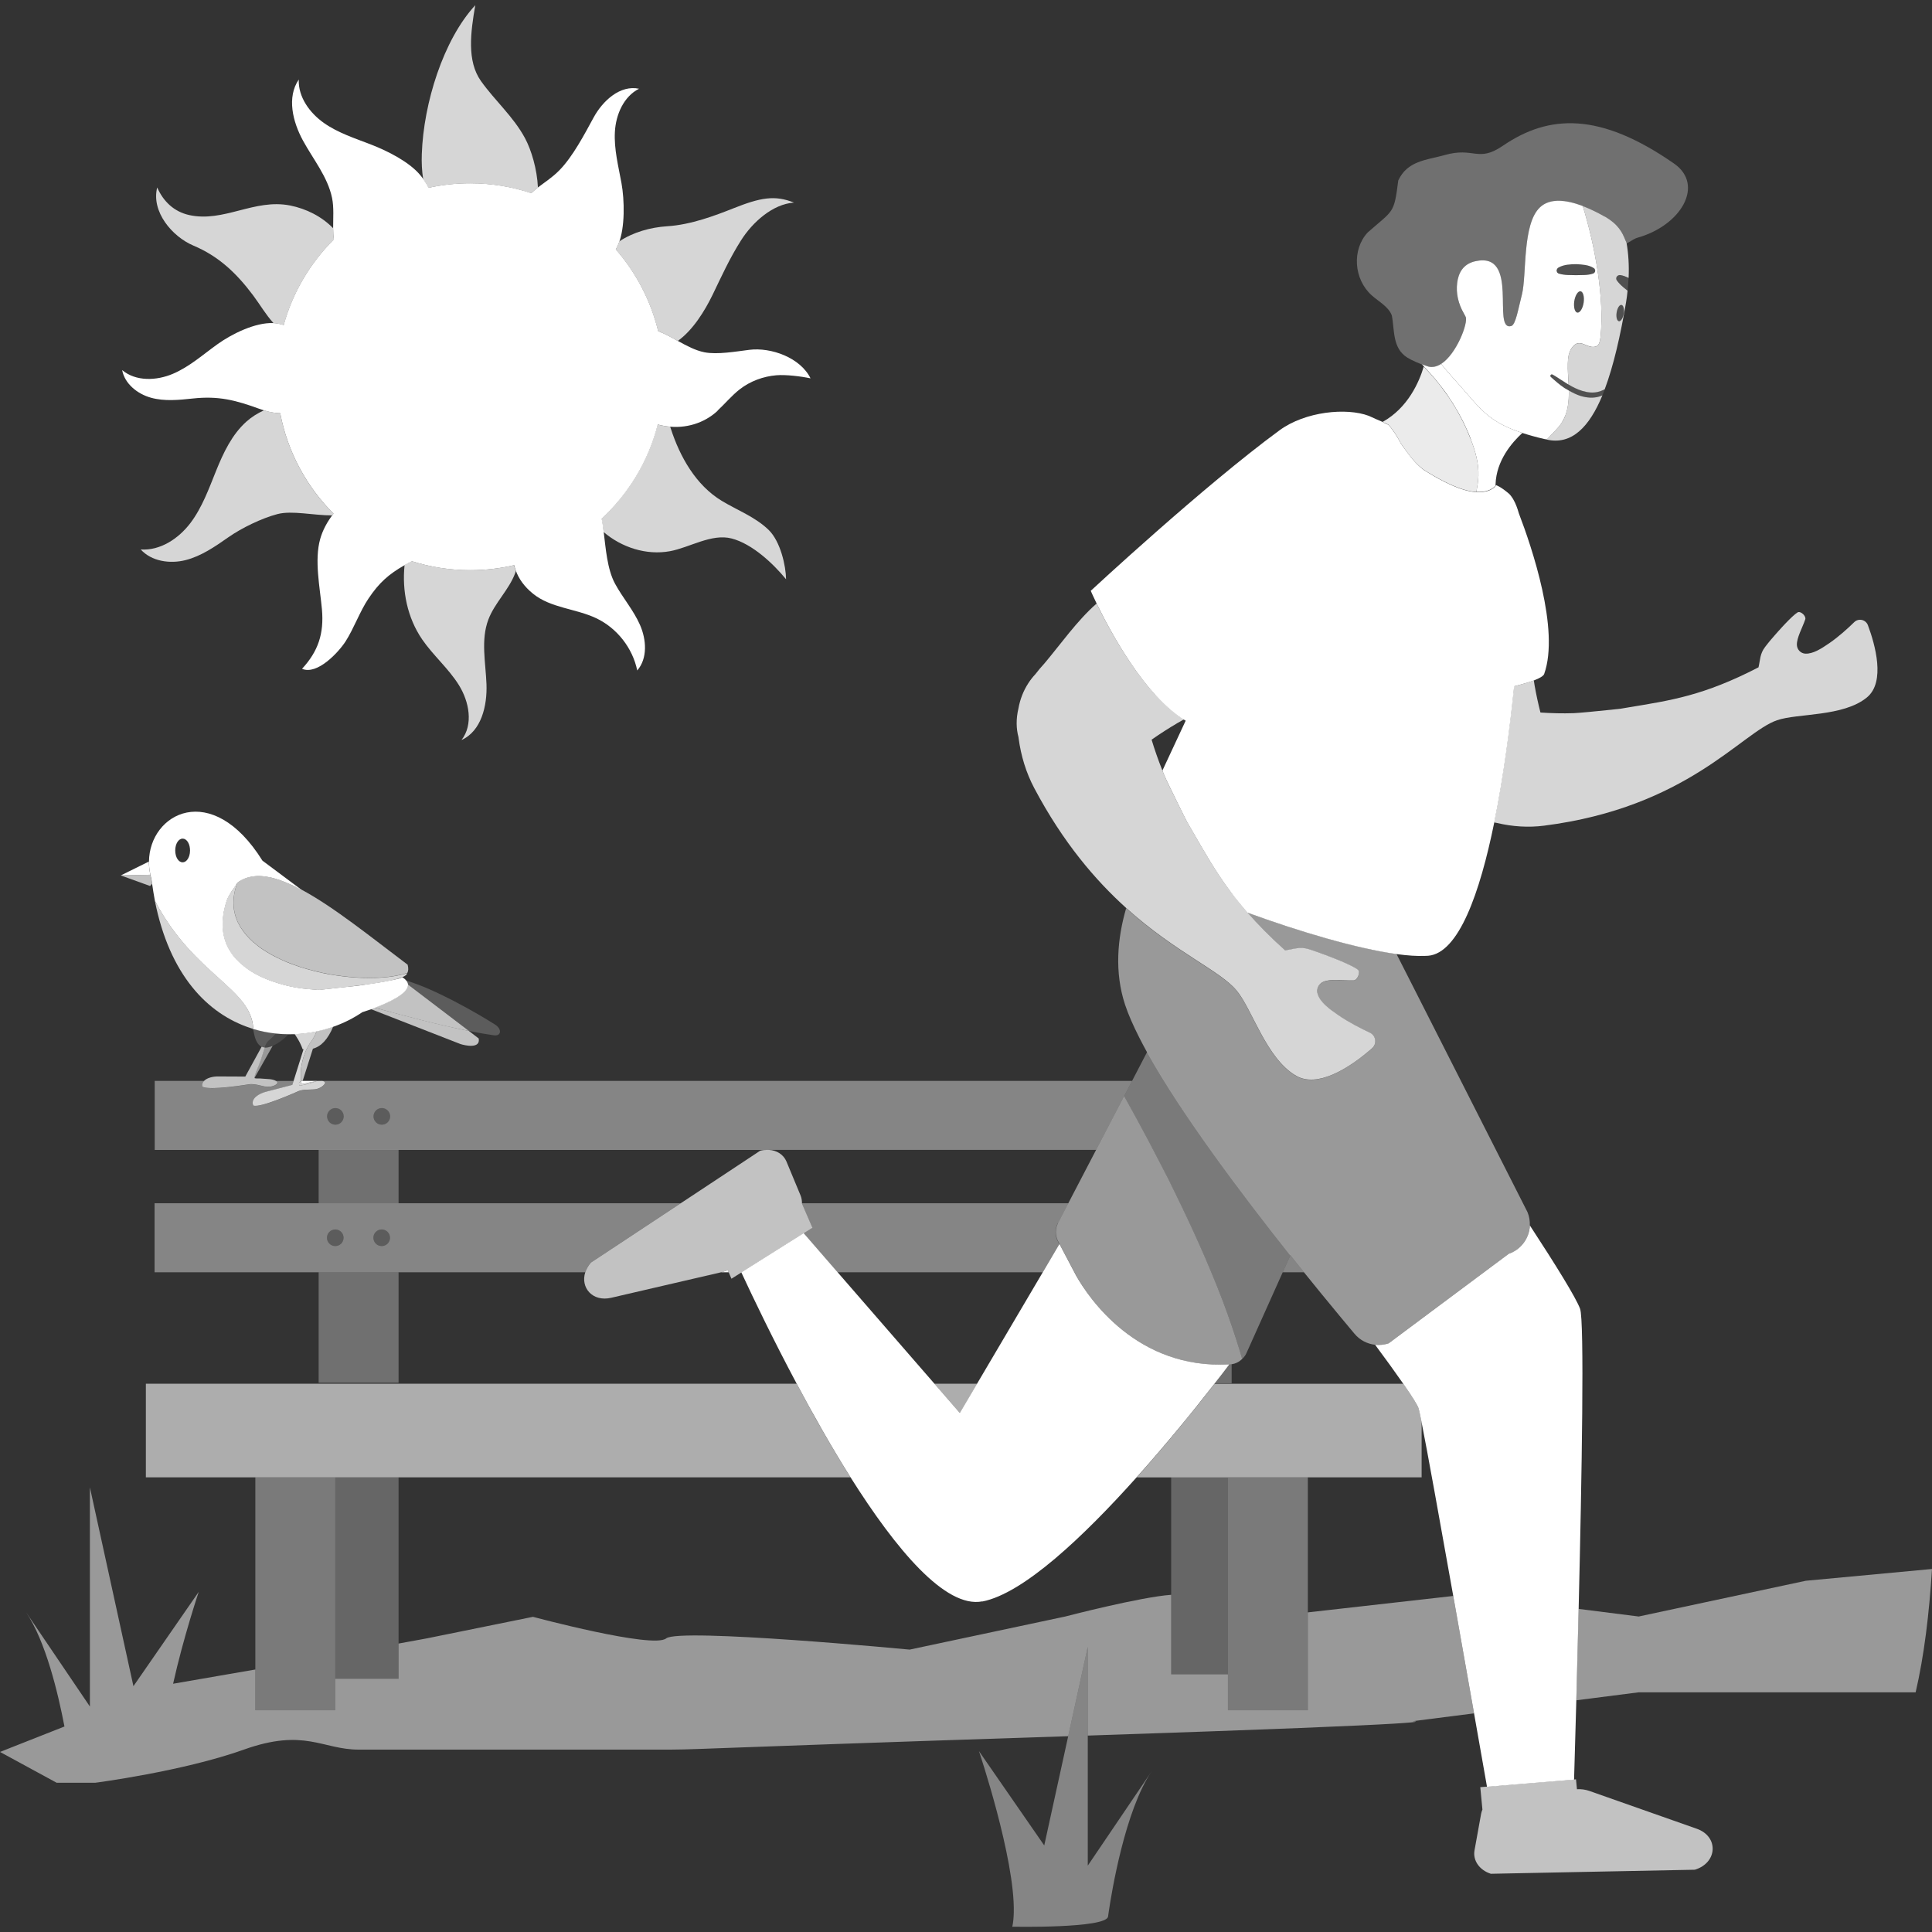
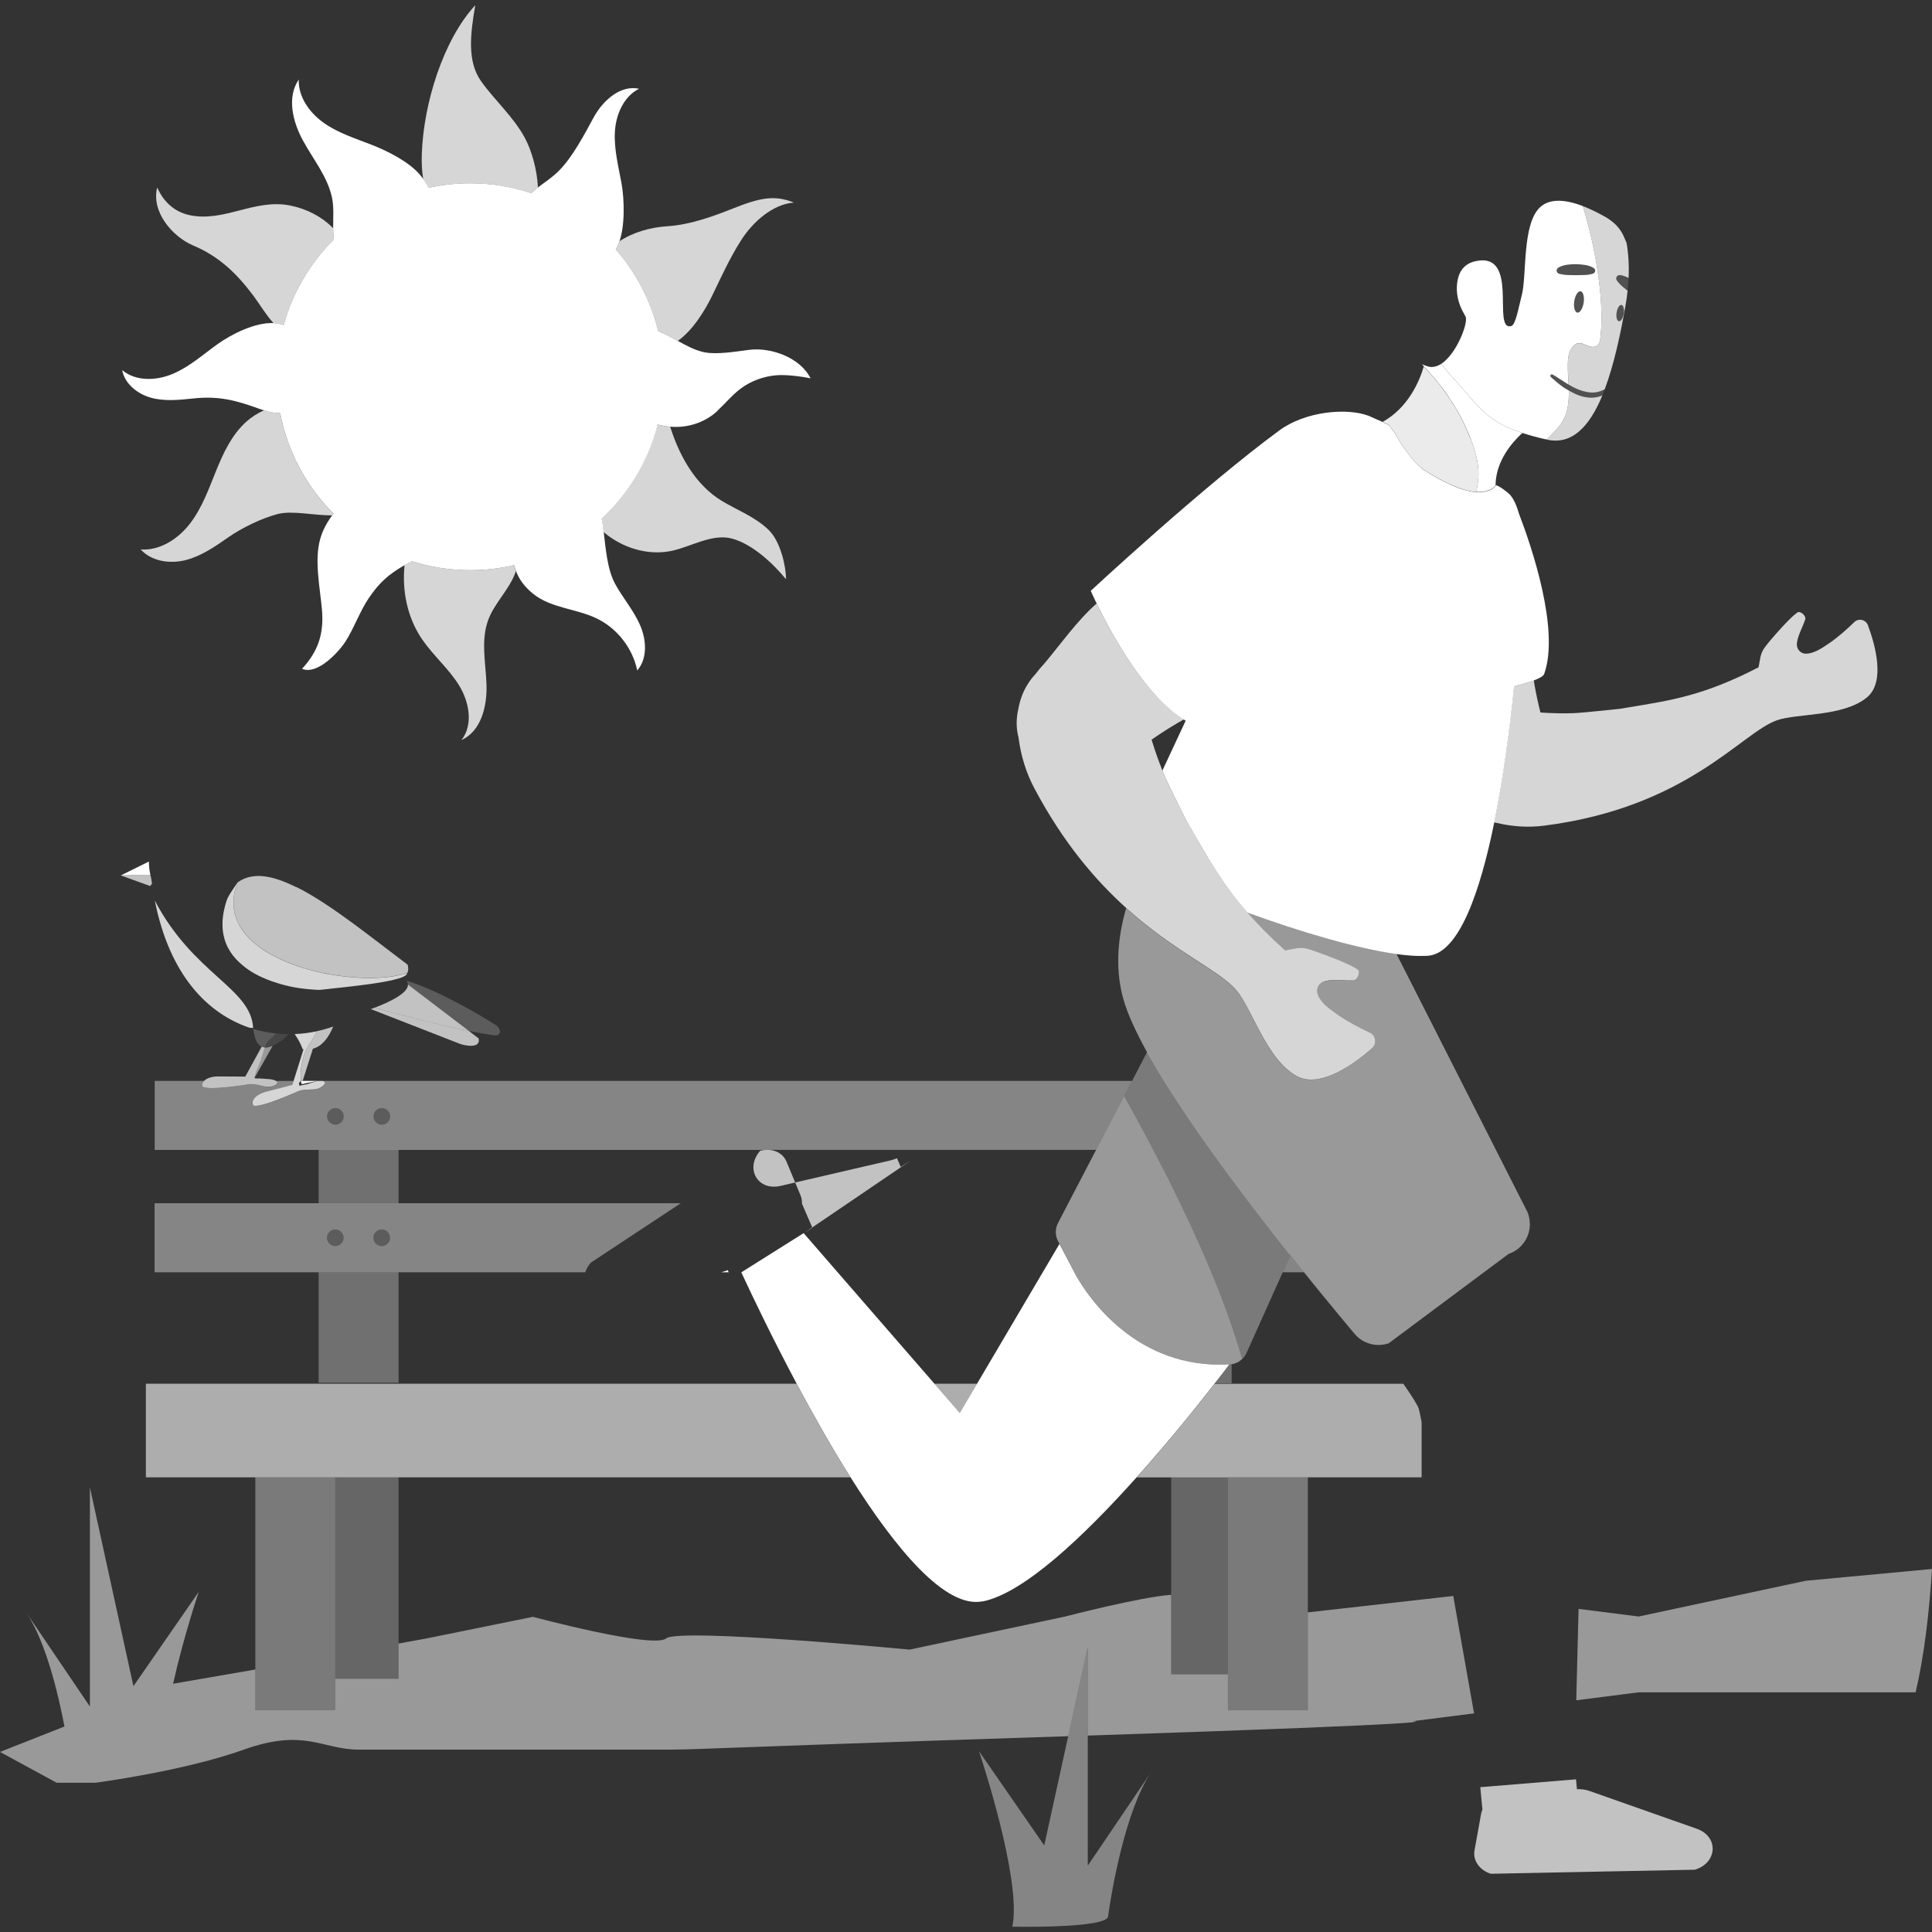
<svg xmlns="http://www.w3.org/2000/svg" viewBox="0 0 300 300">
  <rect x="0" y="0" width="300" height="300" fill="#333333" stroke="none" />
  <g fill="#fff">
    <path d="m 254.46 251.01 l -9.34 -1.18 c -.12 5.02 -.24 9.87 -.36 14.19 l 9.7 -1.24 h 43 c 1.32 -5.69 2.1 -12.16 2.54 -19.15 l -19.6 1.83 z" opacity=".5" />
    <path d="m 52.06 229.4 v 31.26 h 9.83 v -5.45 -25.81 z" opacity=".25" />
    <path d="m 190.67 229.4 h -8.81 v 18.24 12.34 h 8.81 z" opacity=".25" />
    <path d="m 191.24 211.84 c -.07 .01 -.13 .03 -.19 .03 -.05 0 -.09 0 -.14 0 -.68 .89 -1.44 1.87 -2.25 2.92 h 2.59 v -2.95 z" opacity=".3" />
    <path d="m 149.05 219.42 l 2.69 -4.56 h -6.65 z" opacity=".6" />
    <path d="m 52.06 229.4 h 80 c -2.95 -4.68 -5.8 -9.73 -8.36 -14.54 h -101.05 v 14.54 z" opacity=".6" />
    <path d="m 190.67 229.4 h 30.08 v -8.57 c -.22 -1.12 -.37 -1.84 -.45 -2.09 -.16 -.53 -1.06 -1.95 -2.39 -3.87 h -29.3 c -3.26 4.17 -7.52 9.42 -12.1 14.54 h 14.17 z" opacity=".6" />
    <path d="m 168.91 289.72 v -34.03 l -3.04 13.9 -3.72 16.97 -10.14 -14.65 s 5.61 16.66 5.41 25.07 c -.02 .82 -.09 1.56 -.23 2.2 0 0 14.59 .29 14.87 -1.58 0 0 .03 -.25 .1 -.71 .46 -3.11 2.53 -15.73 6.66 -21.83 l -9.92 14.65 z" opacity=".4" />
    <path d="m 219.39 267.26 l 9.5 -1.21 c -.98 -5.56 -2.11 -11.96 -3.23 -18.23 l -22.58 2.55 v 15.2 h -12.41 v -5.59 h -8.81 v -12.34 c -4.82 .34 -16.44 3.37 -16.44 3.37 l -24.17 5.14 s -35.78 -3.4 -37.81 -1.74 -20.68 -3.35 -20.68 -3.35 l -16.5 3.35 -4.37 .8 v 5.46 h -9.83 v 4.9 h -12.41 v -6.33 l -12.77 2.21 c 1.61 -7.24 3.98 -14.27 3.98 -14.27 l -10.14 14.65 -6.76 -30.87 v 34.03 l -9.92 -14.65 c 3.06 4.51 4.98 12.59 5.97 17.75 l -10.01 3.95 8.79 4.78 h 6.03 s 13.58 -1.76 23.04 -5.14 c 9.47 -3.38 12.17 0 17.86 0 h 46.37 c 7.44 0 0 0 63.33 -2.07 .15 -.01 .3 -.01 .45 -.01 l 3.04 -13.9 v 13.8 c 59.48 -1.97 50.48 -2.23 50.48 -2.23 z" opacity=".5" />
    <path d="m 52.06 265.57 v -4.91 -31.26 h -12.41 v 29.84 6.33 z" opacity=".35" />
    <path d="m 49.48 197.56 h 12.41 v 17.15 h -12.41 z" opacity=".3" />
    <path d="m 49.48 178.55 h 12.41 v 8.29 h -12.41 z" opacity=".3" />
    <path d="m 190.67 229.4 v 30.58 5.59 h 12.41 v -15.2 -20.97 z" opacity=".35" />
    <path d="m 119.17 178.55 h .2 50.84 l 4.34 -8.34 1.24 -2.37 h -125.88 c .47 .04 .83 .22 .31 .71 -.42 .39 -.97 .6 -1.54 .62 l -1.14 .05 c -.4 .02 -.79 .09 -1.17 .21 0 0 -5.99 2.71 -7.03 2.24 -.47 -1.07 .91 -1.86 1.91 -2.12 l 4.15 -1.08 .2 -.62 h -2.74 c .28 .16 .38 .39 -.13 .66 -.5 .27 -1.09 .33 -1.64 .2 l -1.11 -.25 c -.39 -.09 -.79 -.12 -1.19 -.1 0 0 -6.48 1.08 -7.37 .36 -.06 -.37 .07 -.65 .29 -.88 h -7.69 v 10.72 h 95.15 z m -59.88 -6.49 c .71 0 1.29 .58 1.29 1.29 s -.58 1.29 -1.29 1.29 -1.29 -.58 -1.29 -1.29 .58 -1.29 1.29 -1.29 z m -7.21 0 c .71 0 1.29 .58 1.29 1.29 s -.58 1.29 -1.29 1.29 -1.29 -.58 -1.29 -1.29 .58 -1.29 1.29 -1.29 z" opacity=".4" />
    <path d="m 23.12 133.78 l -4.35 2.15 4.58 -.1 c -.16 -.7 -.23 -1.38 -.23 -2.06 z" />
    <path d="m 23.35 135.83 l -4.58 .1 -.01 .01 4.55 1.64 c .1 -.12 .2 -.24 .29 -.35 -.04 -.28 -.08 -.55 -.12 -.84 -.05 -.19 -.09 -.37 -.14 -.56 z" opacity=".7" />
    <path d="m 42.32 162.41 c -.09 .04 -.19 .08 -.28 .11 -.03 .01 -.05 .02 -.08 .02 -.07 .02 -.14 .04 -.22 .06 -.01 0 -.02 0 -.02 .01 -.02 0 -.03 .01 -.05 .01 -.01 0 -.02 0 -.03 .01 -.07 .01 -.13 .02 -.2 .03 -.03 0 -.06 .01 -.09 .01 -.09 .01 -.18 .01 -.27 0 -.22 .65 -.41 1.5 -.86 2.63 -.07 .17 -.9 2.06 -.72 2.12 l 2.83 -5 c -.01 0 -.02 .01 -.03 .01 z" opacity=".5" />
    <path d="m 42.85 167.84 c -.27 -.16 -.72 -.25 -.99 -.27 l -1.55 -.11 c -.33 .02 -.6 .01 -.79 -.05 -.18 -.06 .65 -1.94 .72 -2.12 .45 -1.13 .64 -1.98 .86 -2.63 -.17 -.02 -.32 -.06 -.47 -.13 l -2.54 4.64 -4.29 -.02 c -.71 0 -1.63 .2 -2.1 .68 -.22 .23 -.35 .51 -.29 .88 .89 .72 7.37 -.36 7.37 -.36 .4 -.02 .8 .01 1.19 .1 l 1.11 .25 c .56 .12 1.14 .06 1.64 -.2 .5 -.27 .41 -.5 .13 -.66 z" opacity=".7" />
    <path d="m 41.8 161.51 c .38 -.31 .72 -.66 1.02 -1.04 -1.17 -.12 -2.34 -.36 -3.5 -.7 .21 1.63 .67 2.47 1.3 2.77 .15 .07 .31 .11 .47 .13 .17 -.5 .36 -.87 .7 -1.16 z" opacity=".2" />
    <path d="m 41.72 162.61 c .2 -.05 .41 -.12 .62 -.21 .26 -.12 .53 -.26 .81 -.43 .62 -.39 1.17 -.87 1.67 -1.39 -.66 0 -1.33 -.04 -2 -.11 -.3 .37 -.64 .73 -1.02 1.04 -.34 .28 -.53 .66 -.7 1.16 .18 .02 .38 0 .58 -.04 .02 0 .03 -.01 .05 -.01 z" opacity=".1" />
    <path d="m 47.62 168.17 l 1.53 -.3 c .03 -.01 .06 -.01 .09 -.01 l .08 -.02 h -2.58 c .02 .27 .05 .48 .11 .48 .19 .01 .46 -.05 .78 -.15 z" />
    <path d="m 49.91 167.84 h -.48 c -.07 .01 -.13 .02 -.19 .02 l -1.64 .51 -1.11 .22 s -.09 -.41 -.06 -.45 .3 -.3 .3 -.3 c -.05 -.62 -.02 -1.62 -.01 -1.75 .26 -2.13 .96 -3.49 1.56 -4.32 .37 -.51 .66 -1.06 .88 -1.63 -1.11 .24 -2.25 .38 -3.4 .43 .08 .12 .14 .23 .23 .36 .44 .66 .77 1.32 1 1.98 .05 .01 .09 .01 .14 .02 l -1.54 4.91 -.2 .62 -4.15 1.08 c -1 .26 -2.38 1.06 -1.91 2.12 1.04 .47 7.03 -2.24 7.03 -2.24 .38 -.13 .78 -.2 1.17 -.21 l 1.14 -.05 c .57 -.02 1.12 -.23 1.54 -.62 .53 -.49 .16 -.67 -.31 -.71 z" opacity=".8" />
-     <path d="m 46.43 168.14 c -.04 .04 .06 .45 .06 .45 l 1.11 -.22 1.64 -.51 c -.03 0 -.07 .01 -.09 .01 l -1.53 .3 c -.32 .11 -.59 .16 -.78 .15 -.06 0 -.09 -.21 -.11 -.48 0 0 -.26 .26 -.3 .3 z" opacity=".8" />
    <path d="m 48.29 161.76 c -.6 .83 -1.3 2.19 -1.56 4.32 -.02 .13 -.04 1.14 .01 1.75 h .26 l 1.59 -4.99 c 1.29 -.35 2.34 -1.48 3.15 -3.44 -.83 .29 -1.69 .54 -2.57 .73 -.22 .57 -.51 1.12 -.88 1.63 z" opacity=".7" />
    <path d="m 24.04 139.84 c 2.29 11.6 8.22 17.58 14.75 19.76 l .52 .02 c -.35 -6.22 -9.26 -8.3 -15.27 -19.78 z" opacity=".8" />
    <path d="m 72.81 160.09 c 1.37 .27 2.66 .5 3.85 .67 1.24 .17 1.28 -.99 .22 -1.66 -2.84 -1.81 -9.33 -5.52 -13.78 -6.83 .16 .21 .24 .41 .25 .62 l 9.47 7.21 z" opacity=".2" />
    <path d="m 57.58 156.69 l 13.92 5.43 c .71 .23 3.15 .77 2.83 -.87 l -1.52 -1.16 c -4.55 -.91 -9.88 -2.32 -14.64 -3.62 -.21 .08 -.41 .15 -.59 .22 z" opacity=".7" />
    <path d="m 58.18 156.47 c 4.75 1.31 10.09 2.72 14.64 3.62 l -9.47 -7.21 c .03 1.38 -3.05 2.79 -5.16 3.59 z" opacity=".7" />
-     <path d="m 63.09 152.27 c -.14 -.18 -.33 -.35 -.6 -.52 -.34 .16 -.76 .27 -1.27 .37 -.13 .03 -.27 .06 -.41 .09 -.02 .01 -.05 .01 -.07 .01 -.16 .04 -.34 .07 -.51 .1 -.1 .02 -.19 .04 -.29 .06 -.18 .03 -.36 .07 -.55 .1 -.12 .02 -.23 .04 -.35 .06 -.19 .03 -.38 .06 -.57 .09 -.13 .02 -.26 .04 -.39 .06 -.2 .03 -.4 .06 -.61 .09 -.09 .01 -.17 .03 -.26 .04 -1.29 .21 -2.52 .36 -3.7 .46 -.02 0 -.04 .01 -.06 .01 -.13 .01 -.26 .03 -.39 .04 -.16 .02 -.32 .04 -.48 .05 -.01 0 -.02 0 -.04 0 -.05 .01 -.1 .01 -.15 .02 -.56 .06 -1.13 .12 -1.7 .19 -.01 0 -.02 0 -.02 0 -.33 .04 -.65 .07 -.98 .11 h -.01 c -.1 0 -.21 0 -.32 -.01 -.04 0 -.09 0 -.13 0 -.01 0 -.03 0 -.04 0 -.04 0 -.08 0 -.12 -.01 -.03 0 -.05 0 -.08 0 -.04 0 -.08 0 -.12 -.01 -.08 0 -.17 -.01 -.26 -.02 -.03 0 -.06 0 -.09 -.01 h -.01 c -.02 0 -.05 0 -.07 -.01 -.13 -.01 -.25 -.02 -.38 -.03 -.02 0 -.03 0 -.04 0 -.11 -.01 -.22 -.02 -.34 -.03 -.09 -.01 -.19 -.02 -.28 -.03 -.11 -.01 -.23 -.03 -.34 -.04 -.1 -.01 -.2 -.03 -.3 -.04 -.11 -.02 -.23 -.03 -.35 -.05 -.1 -.02 -.21 -.03 -.31 -.05 -.12 -.02 -.23 -.04 -.35 -.06 -.11 -.02 -.22 -.04 -.33 -.06 s -.23 -.05 -.34 -.07 -.23 -.05 -.34 -.08 -.23 -.05 -.34 -.08 c -.12 -.03 -.24 -.06 -.36 -.09 -.11 -.03 -.22 -.06 -.32 -.09 -.13 -.04 -.27 -.08 -.4 -.12 -.1 -.03 -.2 -.06 -.29 -.09 -.17 -.05 -.35 -.11 -.52 -.17 -.06 -.02 -.13 -.04 -.19 -.06 -.22 -.08 -.44 -.16 -.65 -.24 -.08 -.03 -.16 -.07 -.25 -.1 -.14 -.06 -.29 -.12 -.43 -.18 -.09 -.04 -.18 -.08 -.27 -.12 -.13 -.06 -.26 -.12 -.39 -.18 -.09 -.05 -.18 -.09 -.27 -.14 -.12 -.06 -.25 -.13 -.37 -.19 -.09 -.05 -.18 -.1 -.27 -.15 -.12 -.07 -.24 -.14 -.35 -.21 -.09 -.05 -.18 -.11 -.26 -.17 -.11 -.07 -.23 -.15 -.34 -.23 -.08 -.06 -.17 -.12 -.25 -.18 -.11 -.08 -.22 -.16 -.32 -.25 -.08 -.06 -.16 -.12 -.23 -.19 -.11 -.09 -.21 -.18 -.31 -.27 -.07 -.06 -.14 -.13 -.21 -.19 -.11 -.1 -.21 -.21 -.31 -.31 -.06 -.06 -.12 -.12 -.18 -.18 -.12 -.13 -.23 -.26 -.34 -.4 -.04 -.04 -.07 -.09 -.11 -.13 -.14 -.18 -.27 -.37 -.4 -.56 -.03 -.04 -.05 -.08 -.07 -.12 -.1 -.16 -.19 -.31 -.28 -.47 -.04 -.07 -.07 -.15 -.11 -.22 -.07 -.14 -.13 -.27 -.19 -.41 -.04 -.09 -.07 -.17 -.1 -.26 -.05 -.13 -.1 -.27 -.14 -.41 -.03 -.1 -.06 -.19 -.08 -.29 -.04 -.14 -.07 -.27 -.1 -.42 -.02 -.1 -.04 -.21 -.06 -.31 -.02 -.14 -.04 -.28 -.06 -.43 -.01 -.11 -.02 -.22 -.03 -.33 -.01 -.15 -.02 -.3 -.02 -.46 0 -.11 0 -.23 0 -.34 0 -.16 .01 -.32 .02 -.49 .01 -.12 .02 -.23 .03 -.35 .02 -.17 .05 -.35 .07 -.53 .02 -.12 .03 -.23 .05 -.35 .04 -.2 .09 -.41 .14 -.61 .03 -.1 .04 -.2 .07 -.31 .08 -.31 .18 -.63 .29 -.96 .12 -.33 .3 -.65 .5 -.98 .15 -.25 .31 -.5 .49 -.75 .22 -.32 .45 -.64 .65 -.97 .16 -.12 .33 -.23 .5 -.33 l .18 -.09 c .12 -.06 .23 -.12 .35 -.17 .07 -.03 .14 -.06 .22 -.08 .11 -.04 .22 -.08 .34 -.12 .08 -.02 .16 -.04 .24 -.06 .11 -.03 .22 -.05 .34 -.07 .09 -.02 .17 -.03 .26 -.04 .12 -.02 .23 -.03 .35 -.04 .09 -.01 .18 -.01 .27 -.02 h .36 c .09 0 .18 0 .28 .01 .13 .01 .26 .02 .39 .04 l .27 .03 c .15 .02 .3 .05 .45 .08 .08 .01 .15 .02 .23 .04 .22 .05 .45 .1 .68 .17 .1 .03 .21 .06 .32 .1 .13 .04 .27 .08 .4 .12 .12 .04 .24 .08 .36 .13 .12 .04 .25 .09 .37 .14 .13 .05 .26 .1 .39 .16 .12 .05 .24 .1 .36 .15 .13 .06 .27 .12 .41 .18 .12 .05 .24 .11 .36 .17 .14 .07 .28 .13 .42 .2 l .36 .18 c .14 .07 .28 .15 .43 .22 .03 .02 .06 .03 .09 .05 l -6.11 -4.56 c -7.88 -12.63 -17.56 -7.34 -17.62 .15 -.01 .67 .07 1.36 .23 2.06 .04 .19 .08 .37 .14 .56 l .12 .84 c .13 .9 .27 1.78 .43 2.62 6.01 11.49 14.92 13.56 15.27 19.78 l -.52 -.02 c .18 .06 .36 .11 .54 .16 1.16 .35 2.33 .58 3.5 .7 .67 .07 1.33 .11 2 .11 .32 0 .63 0 .95 -.01 1.15 -.05 2.29 -.2 3.4 -.43 .88 -.19 1.74 -.44 2.57 -.73 1.63 -.57 3.15 -1.34 4.5 -2.26 0 0 .55 -.17 1.35 -.45 .19 -.07 .39 -.14 .59 -.22 2.11 -.8 5.2 -2.21 5.16 -3.59 -.01 -.21 -.09 -.41 -.25 -.62 z m -34.73 -18.37 c -.65 0 -1.15 -.81 -1.15 -1.84 s .51 -1.84 1.15 -1.84 c .57 0 1.04 .64 1.13 1.51 .01 .11 .02 .21 .02 .33 0 .6 -.17 1.12 -.44 1.45 -.19 .24 -.44 .39 -.71 .39 z" />
    <path d="m 45.97 137.74 c -.14 -.07 -.28 -.14 -.42 -.2 -.12 -.06 -.24 -.11 -.36 -.17 -.14 -.06 -.27 -.12 -.41 -.18 -.12 -.05 -.24 -.1 -.36 -.15 -.13 -.05 -.26 -.11 -.39 -.16 -.12 -.05 -.25 -.09 -.37 -.14 -.12 -.04 -.24 -.09 -.36 -.13 -.14 -.05 -.27 -.08 -.4 -.12 -.11 -.03 -.21 -.07 -.32 -.1 -.23 -.06 -.46 -.12 -.68 -.17 -.08 -.02 -.15 -.03 -.23 -.04 -.15 -.03 -.3 -.06 -.45 -.08 -.09 -.01 -.18 -.02 -.27 -.03 -.13 -.01 -.26 -.03 -.39 -.04 -.09 -.01 -.19 -.01 -.28 -.01 -.12 0 -.24 0 -.36 0 -.09 0 -.18 .01 -.27 .02 -.12 .01 -.23 .02 -.35 .04 -.09 .01 -.17 .02 -.26 .04 -.12 .02 -.23 .05 -.34 .07 -.08 .02 -.16 .04 -.24 .06 -.11 .03 -.23 .07 -.34 .12 -.07 .03 -.15 .05 -.22 .08 -.12 .05 -.24 .11 -.35 .17 -.06 .03 -.12 .06 -.18 .09 -.17 .1 -.34 .21 -.5 .33 -.58 1.53 -.72 2.94 -.53 4.23 .01 .05 .03 .1 .04 .15 .05 .27 .1 .53 .18 .79 .03 .11 .09 .22 .12 .33 .07 .19 .13 .38 .21 .56 .06 .14 .14 .26 .21 .39 .08 .15 .15 .31 .24 .46 .04 .06 .08 .11 .12 .17 .49 .77 1.11 1.48 1.84 2.13 .11 .1 .23 .19 .35 .28 .16 .13 .32 .27 .48 .4 .04 .03 .09 .06 .14 .1 .25 .18 .5 .37 .77 .54 .12 .08 .26 .16 .39 .23 .2 .12 .39 .24 .59 .36 .13 .07 .27 .14 .4 .21 .9 .48 1.85 .92 2.86 1.3 .1 .04 .21 .07 .31 .11 .28 .1 .57 .21 .86 .3 .03 .01 .06 .02 .08 .03 .37 .12 .74 .24 1.12 .34 .12 .04 .25 .06 .37 .1 .28 .08 .57 .16 .85 .23 .07 .02 .13 .03 .2 .05 .35 .08 .69 .16 1.04 .24 .02 .01 .05 .01 .07 .01 .39 .08 .78 .16 1.17 .23 h .02 c .41 .07 .81 .14 1.22 .19 .03 0 .05 .01 .08 .01 .39 .05 .77 .1 1.15 .14 .14 .02 .28 .02 .42 .04 .27 .03 .54 .05 .8 .07 .29 .02 .57 .03 .86 .05 .11 .01 .22 .01 .33 .02 .23 .01 .46 .01 .69 .01 .16 0 .31 .01 .47 .01 s .3 -.01 .46 -.01 c .22 0 .45 0 .66 -.01 .2 -.01 .39 -.02 .59 -.04 .16 -.01 .33 -.02 .49 -.03 s .31 -.03 .47 -.05 c .18 -.02 .37 -.04 .55 -.06 .07 -.01 .13 -.02 .2 -.03 .26 -.04 .51 -.07 .75 -.12 .09 -.02 .18 -.04 .27 -.06 .21 -.04 .42 -.08 .61 -.13 .11 -.03 .21 -.06 .32 -.09 .16 -.05 .33 -.09 .49 -.14 .17 -.32 .19 -.73 .05 -1.28 -5.65 -4.25 -11.51 -9.01 -16.53 -11.68 -.14 -.08 -.29 -.15 -.43 -.22 -.12 -.06 -.24 -.12 -.36 -.18 z" opacity=".7" />
    <path d="m 62.75 151.24 c -.11 .03 -.21 .07 -.32 .09 -.2 .05 -.4 .09 -.61 .13 -.09 .02 -.18 .04 -.27 .06 -.24 .05 -.5 .08 -.75 .12 -.07 .01 -.13 .02 -.2 .03 -.18 .02 -.37 .04 -.55 .06 -.16 .02 -.31 .04 -.47 .05 s -.32 .02 -.49 .03 c -.2 .01 -.39 .03 -.59 .04 -.22 .01 -.44 .01 -.66 .01 -.15 0 -.3 .01 -.46 .01 -.15 0 -.31 -.01 -.47 -.01 -.23 0 -.46 0 -.69 -.01 -.11 0 -.22 -.01 -.33 -.02 -.28 -.01 -.57 -.03 -.86 -.05 -.26 -.02 -.53 -.05 -.8 -.07 -.14 -.01 -.28 -.02 -.42 -.04 -.38 -.04 -.77 -.09 -1.15 -.14 -.03 0 -.05 -.01 -.08 -.01 -.41 -.06 -.81 -.12 -1.22 -.19 -.01 0 -.01 0 -.02 0 -.39 -.07 -.78 -.14 -1.17 -.23 -.02 -.01 -.05 -.01 -.07 -.01 -.35 -.07 -.69 -.15 -1.04 -.24 -.07 -.02 -.13 -.03 -.2 -.05 -.29 -.07 -.57 -.15 -.85 -.23 -.12 -.03 -.25 -.06 -.37 -.1 -.38 -.11 -.75 -.22 -1.12 -.34 -.03 -.01 -.05 -.02 -.08 -.03 -.29 -.1 -.57 -.2 -.86 -.3 -.1 -.04 -.21 -.07 -.31 -.11 -1 -.38 -1.96 -.82 -2.86 -1.3 -.13 -.07 -.27 -.14 -.4 -.21 -.2 -.11 -.39 -.24 -.59 -.36 -.13 -.08 -.26 -.15 -.39 -.23 -.27 -.17 -.52 -.35 -.77 -.54 -.04 -.03 -.09 -.06 -.14 -.1 -.17 -.13 -.32 -.26 -.48 -.4 -.12 -.1 -.24 -.19 -.35 -.28 -.73 -.65 -1.35 -1.36 -1.84 -2.13 -.04 -.06 -.08 -.11 -.12 -.17 -.09 -.15 -.16 -.31 -.24 -.46 -.07 -.13 -.15 -.26 -.21 -.39 -.08 -.18 -.14 -.38 -.21 -.56 -.04 -.11 -.09 -.22 -.12 -.33 -.08 -.26 -.13 -.52 -.18 -.79 -.01 -.05 -.03 -.1 -.04 -.15 -.2 -1.29 -.05 -2.7 .53 -4.23 -.21 .32 -.43 .64 -.65 .97 -.17 .25 -.33 .5 -.49 .75 -.2 .33 -.38 .65 -.5 .98 -.11 .33 -.21 .65 -.29 .96 -.03 .1 -.05 .2 -.07 .31 -.05 .21 -.1 .41 -.14 .61 -.02 .12 -.04 .23 -.05 .35 -.03 .18 -.06 .36 -.07 .53 -.01 .12 -.02 .24 -.03 .35 -.01 .16 -.02 .33 -.02 .49 v .34 c 0 .15 .01 .31 .02 .46 .01 .11 .02 .22 .03 .33 .02 .15 .04 .29 .06 .43 .02 .11 .04 .21 .06 .31 .03 .14 .06 .28 .1 .42 .03 .1 .05 .2 .08 .29 .04 .14 .09 .27 .14 .41 .03 .09 .06 .18 .1 .26 .06 .14 .12 .28 .19 .41 .04 .07 .07 .15 .11 .22 .09 .16 .18 .32 .28 .47 .03 .04 .05 .08 .07 .12 .13 .19 .26 .38 .4 .56 .04 .05 .07 .09 .11 .13 .11 .14 .22 .27 .34 .4 .06 .06 .12 .12 .18 .18 .1 .11 .2 .21 .31 .31 .07 .07 .14 .13 .21 .19 .1 .09 .21 .18 .31 .27 .08 .06 .16 .13 .23 .19 .11 .08 .21 .17 .32 .25 .08 .06 .17 .12 .25 .18 .11 .08 .22 .15 .34 .23 .09 .06 .18 .11 .26 .17 .12 .07 .23 .14 .35 .21 .09 .05 .18 .1 .27 .15 .12 .07 .25 .13 .37 .19 .09 .05 .18 .09 .27 .14 l .39 .18 c .09 .04 .18 .08 .27 .12 .14 .06 .28 .12 .43 .18 .08 .03 .16 .07 .25 .1 .22 .08 .43 .16 .65 .24 .06 .02 .13 .04 .19 .06 .17 .06 .35 .12 .52 .17 .1 .03 .2 .06 .29 .09 .13 .04 .27 .08 .4 .12 .11 .03 .22 .06 .32 .09 l .36 .09 c .11 .03 .23 .05 .34 .08 s .23 .05 .34 .08 c .12 .02 .23 .05 .34 .07 l .33 .06 c .12 .02 .23 .04 .35 .06 .1 .02 .21 .04 .31 .05 .12 .02 .23 .04 .35 .05 .1 .01 .2 .03 .3 .04 .11 .02 .23 .03 .34 .04 .1 .01 .19 .02 .28 .03 .11 .01 .23 .02 .34 .03 .17 .02 .35 .03 .51 .04 .03 0 .06 0 .09 .01 .16 .01 .31 .02 .46 .03 .04 0 .08 0 .12 .01 .17 .01 .34 .01 .5 .01 .33 -.04 .67 -.07 1 -.11 .57 -.06 1.14 -.12 1.7 -.19 .22 -.03 .45 -.05 .67 -.07 .13 -.01 .26 -.03 .39 -.04 1.42 -.16 2.79 -.33 4.02 -.5 .21 -.03 .41 -.06 .61 -.09 .13 -.02 .26 -.04 .39 -.06 .19 -.03 .39 -.06 .57 -.09 .12 -.02 .23 -.04 .35 -.06 .19 -.03 .37 -.07 .55 -.1 .1 -.02 .2 -.04 .29 -.06 .17 -.04 .35 -.07 .51 -.1 1.49 -.33 2.44 -.69 2.5 -1.12 -.15 .05 -.32 .1 -.49 .14 z" opacity=".8" />
    <path d="m 105.69 186.84 h -81.69 v 10.72 h 66.88 c .17 -.51 .44 -1.02 .87 -1.5 l 13.94 -9.21 z m -46.42 4.07 c .71 0 1.29 .58 1.29 1.29 s -.58 1.29 -1.29 1.29 -1.29 -.58 -1.29 -1.29 .58 -1.29 1.29 -1.29 z m -7.21 0 c .71 0 1.29 .58 1.29 1.29 s -.58 1.29 -1.29 1.29 -1.29 -.58 -1.29 -1.29 .58 -1.29 1.29 -1.29 z" opacity=".4" />
    <path d="m 112.09 197.53 l -.12 .03 h 1.18 l -.15 -.34 c -.29 .13 -.6 .24 -.91 .31 z" />
-     <path d="m 164.28 189.94 l 1.61 -3.1 h -41.38 c 0 .02 .01 .04 0 .07 l 1.62 3.74 -1.35 .85 5.26 6.06 h 31.88 l 2.58 -4.38 -.24 -.45 c -.46 -.87 -.46 -1.91 -.01 -2.79 z" opacity=".4" />
    <path d="m 200.37 194.92 l -1.19 2.64 h 3.3 c -.69 -.85 -1.39 -1.73 -2.11 -2.64 z" opacity=".4" />
    <path d="m 52.06 193.49 c .71 0 1.29 -.58 1.29 -1.29 s -.58 -1.29 -1.29 -1.29 -1.29 .58 -1.29 1.29 .58 1.29 1.29 1.29 z" opacity=".2" />
    <path d="m 59.27 193.49 c .71 0 1.29 -.58 1.29 -1.29 s -.58 -1.29 -1.29 -1.29 -1.29 .58 -1.29 1.29 .58 1.29 1.29 1.29 z" opacity=".2" />
    <path d="m 52.08 174.64 c .71 0 1.29 -.58 1.29 -1.29 s -.58 -1.29 -1.29 -1.29 -1.29 .58 -1.29 1.29 .58 1.29 1.29 1.29 z" opacity=".2" />
    <path d="m 59.29 174.64 c .71 0 1.29 -.58 1.29 -1.29 s -.58 -1.29 -1.29 -1.29 -1.29 .58 -1.29 1.29 .58 1.29 1.29 1.29 z" opacity=".2" />
-     <path d="m 234.26 194.7 l -18.63 13.89 c -.69 .23 -1.4 .3 -2.1 .23 1.67 2.25 3.19 4.35 4.37 6.05 1.34 1.93 2.24 3.34 2.39 3.87 .07 .25 .23 .98 .45 2.09 .9 4.54 2.88 15.54 4.92 26.99 1.12 6.27 2.25 12.67 3.23 18.23 .8 4.55 1.5 8.53 2.01 11.4 l 13.52 -1.11 c .09 -3.04 .21 -7.33 .35 -12.32 .12 -4.32 .24 -9.16 .36 -14.19 .5 -20.86 .91 -44.77 .22 -46.61 -.64 -1.73 -3.77 -6.78 -7.79 -12.93 -.09 1.94 -1.33 3.73 -3.29 4.4 z" />
    <path d="m 152.54 248.68 c 6.37 -1.24 15.68 -10.04 23.95 -19.28 4.58 -5.12 8.84 -10.36 12.1 -14.54 .02 -.03 .04 -.05 .06 -.08 .82 -1.04 1.58 -2.03 2.25 -2.92 -14.35 .82 -21.83 -10.31 -23.79 -13.76 l -2.6 -4.94 -2.58 4.38 -10.2 17.3 -2.69 4.56 -3.96 -4.56 -15.03 -17.3 -5.26 -6.06 -9.68 6.09 c 1.93 4.16 4.97 10.48 8.59 17.27 2.56 4.81 5.41 9.85 8.36 14.54 7.08 11.23 14.75 20.4 20.48 19.28 z" />
    <path d="m 191.24 211.84 c .63 -.09 1.19 -.38 1.64 -.82 -.12 -.42 -.24 -.84 -.37 -1.27 -.77 -2.56 -1.68 -5.21 -2.71 -7.91 -4.26 -11.13 -10.38 -22.93 -15.25 -31.64 l -4.34 8.34 -4.32 8.29 -1.61 3.1 c -.45 .87 -.45 1.91 .01 2.79 l .24 .45 2.6 4.94 c 1.95 3.45 9.43 14.58 23.79 13.76 h .14 c .07 0 .13 -.02 .19 -.03 z" opacity=".5" />
    <path d="m 229.86 277.53 l .33 3.46 c -.09 .21 -.16 .42 -.2 .64 l -.19 1.05 -.84 4.65 c -.28 1.56 .77 3.07 2.54 3.63 l 13.42 -.27 18.25 -.36 c 3.54 -1.07 3.74 -5.15 .31 -6.36 l -16.7 -5.88 c -.6 -.21 -1.26 -.3 -1.91 -.26 l -.15 -1.54 -.32 .03 -13.52 1.11 -1.03 .08 z" opacity=".7" />
    <path d="m 189.8 201.85 c 1.03 2.7 1.95 5.35 2.71 7.91 .13 .43 .25 .85 .37 1.27 .27 -.26 .51 -.56 .67 -.92 l 5.63 -12.55 1.19 -2.64 c -7.63 -9.6 -16.98 -22.05 -22.25 -31.56 l -2.33 4.48 -1.24 2.37 c 4.87 8.72 10.99 20.52 15.25 31.64 z" opacity=".35" />
    <path d="m 232 127.71 c .12 .02 .24 .05 .35 .06 l .14 .03 c 2.38 .56 4.85 .72 7.27 .41 22.27 -2.84 30.65 -14.46 36.17 -16.37 3.22 -1.11 10.29 -.51 13.97 -3.55 2.91 -2.4 1.27 -8.2 .15 -11.2 -.33 -.89 -1.46 -1.14 -2.13 -.48 -.99 .97 -2.41 2.26 -3.85 3.25 -1.28 .88 -2.53 1.68 -3.72 1.64 -.72 -.03 -1.29 -.61 -1.33 -1.33 -.05 -1.14 .86 -2.69 1.3 -4 .17 -.51 -.73 -1.35 -1.19 -1.08 -.43 .26 -1.17 .97 -1.96 1.8 -.14 .15 -.29 .31 -.44 .47 -.03 .03 -.05 .06 -.08 .09 -.12 .13 -.24 .27 -.36 .4 -.03 .03 -.05 .06 -.08 .08 -.07 .08 -.14 .15 -.2 .23 -.03 .03 -.06 .07 -.09 .1 -.11 .12 -.21 .24 -.31 .35 -.04 .05 -.08 .1 -.12 .14 -.06 .07 -.13 .14 -.19 .22 -.07 .08 -.14 .16 -.2 .23 -.04 .05 -.08 .09 -.12 .14 -.08 .09 -.15 .18 -.23 .27 -.02 .03 -.04 .05 -.06 .08 -.07 .08 -.13 .16 -.19 .23 -.02 .02 -.04 .04 -.05 .07 -.07 .09 -.14 .17 -.19 .24 -.01 .02 -.03 .03 -.04 .05 -.06 .08 -.12 .15 -.16 .21 -.79 1.04 -.73 1.98 -1 3.13 -8.53 4.42 -13.66 5.14 -20.19 6.22 l -1.24 .21 s -.02 0 -.06 .01 c -.01 0 -.02 0 -.03 0 -.07 .01 -.19 .02 -.34 .04 -.01 0 -.02 0 -.03 0 -.2 .02 -.46 .05 -.76 .08 -.02 0 -.04 0 -.06 .01 -.09 .01 -.19 .02 -.29 .03 -.01 0 -.01 0 -.02 0 -1.86 .19 -4.79 .49 -5.69 .52 -1.73 .06 -3.45 .01 -5.15 -.1 -.36 -1.4 -.66 -2.81 -.91 -4.22 -.05 -.26 -.08 -.52 -.12 -.77 -.83 .32 -1.91 .63 -3.08 .91 -.66 6.33 -1.65 14.08 -3.1 21.18 z" opacity=".8" />
    <path d="m 200.37 194.92 c .72 .91 1.43 1.79 2.11 2.64 .89 1.11 1.75 2.17 2.57 3.17 2.15 2.63 3.99 4.84 5.29 6.39 .82 .98 1.97 1.56 3.19 1.7 .69 .08 1.41 .01 2.1 -.23 l 18.63 -13.89 c 1.97 -.67 3.21 -2.46 3.29 -4.4 .03 -.69 -.08 -1.4 -.36 -2.08 l -17.95 -35.38 -2.4 -4.72 c -6.29 -.87 -15.19 -3.52 -23.18 -6.44 1.61 1.85 3.51 3.78 5.87 5.91 1.31 -.17 2.27 -.6 3.67 -.19 .08 .02 .18 .06 .28 .09 .02 .01 .04 .01 .06 .02 .1 .03 .21 .07 .33 .11 l .09 .03 c .1 .03 .21 .07 .32 .11 .04 .01 .07 .02 .11 .04 .12 .04 .24 .09 .37 .13 .06 .02 .13 .04 .19 .07 .11 .04 .21 .08 .32 .12 .1 .04 .2 .07 .3 .11 .07 .02 .13 .05 .2 .07 .16 .06 .33 .12 .49 .19 .05 .02 .09 .04 .14 .05 .11 .04 .21 .08 .32 .12 .04 .02 .08 .03 .12 .05 .19 .07 .38 .15 .56 .22 .04 .02 .08 .03 .12 .05 .22 .09 .45 .18 .66 .27 1.18 .5 2.21 .99 2.65 1.34 .47 .38 -.05 1.65 -.66 1.67 -1.55 .05 -3.52 -.3 -4.7 .21 -.74 .32 -1.12 1.15 -.87 1.92 .43 1.27 1.75 2.25 3.18 3.25 1.6 1.11 3.51 2.09 4.92 2.74 .32 .15 .55 .4 .69 .68 .27 .56 .19 1.28 -.35 1.74 -.26 .23 -.56 .48 -.86 .73 -2.88 2.35 -7.61 5.44 -10.92 3.54 -4.63 -2.65 -6.8 -10.29 -9.23 -13.22 -1.26 -1.52 -3.55 -2.96 -6.45 -4.84 -3.05 -1.98 -6.78 -4.44 -10.71 -7.99 -1.38 4.76 -1.82 9.95 -.18 14.96 .5 1.52 1.26 3.24 2.2 5.1 .38 .74 .77 1.5 1.21 2.29 5.27 9.51 14.62 21.96 22.25 31.56 z" opacity=".5" />
    <path d="m 214.87 65.6 c .43 .19 .75 .34 .75 .35 .71 .83 1.34 1.8 1.89 2.88 .92 1.33 1.9 2.72 3.04 3.69 l .46 .38 c 2.41 1.53 4.29 2.44 5.76 2.95 .75 .26 1.4 .41 1.97 .49 .19 .03 .34 .03 .51 .04 .15 -.82 .29 -1.64 .32 -2.47 .07 -1.95 -.48 -3.86 -1.18 -5.67 -1.49 -3.84 -3.7 -7.4 -6.49 -10.43 -.27 -.3 -.55 -.59 -.82 -.89 -.71 2.4 -2.46 6.41 -6.38 8.59 .05 .03 .1 .05 .14 .08 .01 .01 .01 .01 .02 .02 z" opacity=".9" />
    <path d="m 248.29 61.59 c -.47 .13 -.97 .18 -1.45 .15 s -.96 -.12 -1.41 -.26 c -.65 -.2 -1.25 -.51 -1.83 -.84 0 .15 .01 .29 .01 .44 -.01 1.13 -.13 2.28 -.51 3.34 -.14 .4 -.32 .78 -.55 1.13 -.62 1 -1.56 1.82 -2.35 2.69 -.01 .01 -.01 .01 -.02 .02 3.86 .87 6.6 -1.94 8.64 -6.87 -.05 .02 -.1 .04 -.15 .06 -.13 .05 -.25 .11 -.38 .14 z" opacity=".8" />
    <path d="m 249.15 33.62 c -1.12 -.64 -2.26 -1.19 -3.38 -1.62 1.89 6.09 3.38 14.35 2.76 20.29 -.05 .44 -.14 1.27 -.62 1.48 -1.45 .62 -2.56 -1.57 -3.87 .3 -.47 .68 -.57 1.54 -.59 2.37 -.02 1.09 .07 2.19 .12 3.28 .68 .4 1.38 .75 2.1 .97 .8 .25 1.64 .35 2.43 .17 .32 -.07 .63 -.19 .93 -.34 .05 -.03 .1 -.05 .15 -.07 1.38 -3.68 2.44 -8.35 3.31 -13.48 .11 -.63 .18 -1.23 .24 -1.83 -.03 -.03 -.07 -.05 -.1 -.08 -.17 -.14 -.35 -.28 -.52 -.42 -.37 -.31 -.72 -.64 -1.03 -1.07 l -.01 -.01 c -.18 -.25 -.12 -.59 .14 -.75 .12 -.08 .26 -.11 .4 -.09 .43 .06 .81 .22 1.17 .39 .04 .02 .07 .03 .11 .05 .09 -1.98 -.03 -3.8 -.32 -5.45 -.06 -.14 -.12 -.29 -.19 -.44 -.47 -1.14 -1.02 -2.39 -3.24 -3.67 z m 1.88 14.91 c .11 -.7 .44 -1.23 .75 -1.18 .22 .03 .37 .37 .39 .81 .01 .17 0 .35 -.03 .54 -.04 .23 -.1 .43 -.18 .61 -.15 .36 -.37 .6 -.57 .57 -.31 -.05 -.47 -.65 -.36 -1.35 z" opacity=".8" />
    <path d="m 243.1 64.42 c .38 -1.05 .51 -2.21 .51 -3.34 0 -.15 -.01 -.29 -.01 -.44 -.22 -.13 -.45 -.25 -.67 -.39 -.38 -.26 -.75 -.53 -1.09 -.82 -.35 -.28 -.69 -.61 -1 -.87 l -.02 -.02 c -.1 -.08 -.11 -.23 -.03 -.32 .07 -.09 .19 -.11 .28 -.06 .44 .23 .79 .48 1.17 .72 .37 .24 .74 .48 1.11 .71 .07 .04 .15 .08 .22 .12 -.06 -1.09 -.15 -2.19 -.12 -3.28 .02 -.83 .12 -1.69 .59 -2.37 1.3 -1.88 2.41 .31 3.87 -.3 .48 -.21 .57 -1.04 .62 -1.48 .63 -5.93 -.87 -14.2 -2.76 -20.29 -2.63 -1 -5.1 -1.24 -6.63 .19 -2.81 2.61 -2.04 10.55 -2.83 13.61 -.57 2.2 -.95 4.65 -1.65 4.84 -3.09 .83 1.42 -11.66 -5.6 -10.06 -1.91 .44 -2.6 1.85 -2.79 3.35 -.21 1.61 .18 3.26 1.01 4.7 .11 .19 .21 .38 .3 .57 .44 .89 -1.38 5.76 -3.8 7.32 .02 .03 .04 .05 .06 .07 1 1.26 2.07 2.4 3.13 3.61 2.21 2.51 3.5 4.28 6.24 5.73 .88 .47 1.92 .9 3.18 1.31 .99 .32 2.1 .64 3.41 .94 .03 .01 .06 .02 .1 .02 .11 .03 .2 .02 .31 .04 .8 -.88 1.73 -1.69 2.35 -2.69 .22 -.36 .4 -.74 .55 -1.13 z m 2.81 -17.43 c -.14 .91 -.58 1.61 -.98 1.55 s -.61 -.85 -.48 -1.76 c .14 -.91 .58 -1.61 .98 -1.55 s .61 .85 .48 1.76 z m -4.15 -5.15 c .04 -.13 .13 -.23 .23 -.29 .44 -.25 .9 -.37 1.36 -.44 .47 -.06 .93 -.1 1.4 -.09 s .94 .06 1.4 .13 c .23 .04 .46 .09 .69 .17 s .45 .18 .66 .32 .27 .44 .12 .65 c -.06 .08 -.14 .14 -.22 .18 h -.01 c -.24 .09 -.46 .13 -.69 .17 -.22 .04 -.44 .05 -.66 .06 -.44 .01 -.87 .03 -1.31 .03 s -.87 -.02 -1.31 -.03 c -.44 -.02 -.88 -.07 -1.34 -.21 h -.01 c -.27 -.09 -.41 -.37 -.33 -.64 z" />
    <path d="m 251.39 49.87 c .21 .03 .42 -.21 .57 -.57 .08 -.18 .14 -.38 .18 -.61 .03 -.19 .03 -.37 .03 -.54 -.02 -.45 -.17 -.78 -.39 -.81 -.31 -.05 -.64 .48 -.75 1.18 s .06 1.3 .36 1.35 z" opacity=".15" />
    <path d="m 245.43 45.22 c -.4 -.06 -.84 .63 -.98 1.55 -.14 .91 .07 1.7 .48 1.76 s .84 -.63 .98 -1.55 c .14 -.91 -.07 -1.7 -.48 -1.76 z" opacity=".15" />
    <path d="m 248.1 60.85 c -.79 .18 -1.63 .08 -2.43 -.17 -.73 -.23 -1.42 -.57 -2.1 -.97 -.07 -.04 -.15 -.08 -.22 -.12 -.37 -.23 -.74 -.47 -1.11 -.71 -.38 -.24 -.73 -.49 -1.17 -.72 -.09 -.05 -.21 -.03 -.28 .06 -.08 .1 -.07 .24 .03 .32 l .02 .02 c .31 .26 .65 .58 1 .87 s .71 .57 1.09 .82 c .21 .14 .44 .26 .67 .39 .58 .34 1.17 .64 1.83 .84 .45 .14 .93 .23 1.41 .26 .48 .02 .98 -.03 1.45 -.15 .13 -.04 .26 -.09 .38 -.14 l .15 -.06 c .13 -.31 .25 -.63 .37 -.95 -.05 .03 -.1 .05 -.15 .07 -.3 .14 -.61 .27 -.93 .34 z" opacity=".15" />
    <path d="m 242.09 42.47 h .01 c .46 .15 .9 .19 1.34 .21 .44 .01 .87 .03 1.31 .03 .43 0 .87 -.02 1.31 -.03 .22 -.01 .44 -.02 .66 -.06 .22 -.03 .45 -.08 .69 -.17 h .01 c .09 -.03 .17 -.09 .22 -.18 .15 -.22 .09 -.51 -.12 -.65 -.21 -.15 -.44 -.24 -.66 -.32 -.23 -.08 -.46 -.13 -.69 -.17 -.46 -.08 -.93 -.13 -1.4 -.13 -.47 -.01 -.94 .03 -1.4 .09 -.46 .07 -.93 .19 -1.36 .44 -.11 .06 -.19 .16 -.23 .29 -.09 .27 .06 .55 .33 .64 z" opacity=".15" />
    <path d="m 251.61 42.72 c -.13 -.02 -.28 .01 -.4 .09 -.25 .17 -.31 .51 -.14 .75 l .01 .01 c .31 .43 .66 .76 1.03 1.07 .17 .14 .35 .28 .52 .42 .03 .03 .07 .05 .1 .08 .08 -.68 .12 -1.33 .15 -1.97 -.04 -.02 -.07 -.03 -.11 -.05 -.36 -.18 -.74 -.33 -1.17 -.39 z" opacity=".15" />
-     <path d="m 221.43 56.82 c .12 .04 .24 .08 .36 .12 .32 .08 .64 .08 .96 .02 .35 -.07 .69 -.22 1.01 -.42 l .08 .06 c -.02 -.03 -.04 -.05 -.06 -.07 2.42 -1.56 4.24 -6.43 3.8 -7.32 -.09 -.19 -.19 -.38 -.3 -.57 -.83 -1.45 -1.22 -3.09 -1.01 -4.7 .19 -1.5 .88 -2.92 2.79 -3.35 7.02 -1.61 2.51 10.88 5.6 10.06 .7 -.19 1.08 -2.63 1.65 -4.84 .79 -3.07 .02 -11 2.83 -13.61 1.54 -1.43 4.01 -1.19 6.63 -.19 1.12 .43 2.26 .98 3.38 1.62 2.21 1.27 2.76 2.52 3.24 3.67 .06 .15 .12 .29 .19 .44 .01 .02 .02 .04 .03 .06 .78 -.49 1.34 -.8 1.6 -.87 6.86 -1.9 10.5 -8.22 5.74 -11.53 -11.56 -8.04 -19.44 -7.64 -26.58 -2.77 -3.93 2.68 -4.43 .12 -9.09 1.46 -2.85 .78 -5.75 .89 -7.16 3.94 -.66 5.26 -.75 4.54 -4.75 8.07 -2.47 2.66 -2.17 7.26 .63 9.76 1.12 1 2.61 1.76 3.12 3.12 .45 2.25 .05 5.07 2.41 6.55 .3 .19 .77 .43 1.33 .68 .3 .13 .62 .27 .96 .4 .11 .04 .23 .08 .35 .13 .09 .03 .19 .07 .28 .1 z" opacity=".3" />
    <path d="m 228.39 68.23 c .7 1.81 1.25 3.73 1.18 5.67 -.03 .83 -.17 1.65 -.32 2.47 .38 .02 .72 .02 1.01 -.02 1.25 -.16 1.8 -.74 1.97 -.96 0 -.07 0 -.14 0 -.21 .12 -3.66 2.54 -6.47 4.16 -7.95 -1.26 -.41 -2.3 -.85 -3.18 -1.31 -2.74 -1.45 -4.03 -3.22 -6.24 -5.73 -1.06 -1.2 -2.13 -2.35 -3.13 -3.61 l -.08 -.06 c -.33 .21 -.67 .35 -1.01 .42 -.31 .06 -.63 .07 -.96 -.02 -.12 -.04 -.24 -.08 -.36 -.12 -.1 -.03 -.19 -.07 -.28 -.1 -.12 -.04 -.23 -.08 -.35 -.13 .1 .11 .19 .21 .29 .32 .27 .3 .54 .6 .82 .89 2.78 3.03 5 6.58 6.49 10.43 z" />
    <path d="m 192.04 153.83 c 2.43 2.93 4.6 10.57 9.23 13.22 3.31 1.9 8.05 -1.19 10.92 -3.54 .31 -.25 .6 -.5 .86 -.73 .53 -.46 .62 -1.18 .35 -1.74 -.14 -.28 -.36 -.53 -.69 -.68 -1.41 -.66 -3.32 -1.63 -4.92 -2.74 -1.43 -.99 -2.76 -1.98 -3.18 -3.25 -.26 -.76 .13 -1.6 .87 -1.92 1.18 -.51 3.15 -.16 4.7 -.21 .6 -.02 1.13 -1.3 .66 -1.67 -.44 -.35 -1.47 -.84 -2.65 -1.34 -.22 -.09 -.44 -.18 -.66 -.27 -.04 -.02 -.08 -.03 -.12 -.05 -.19 -.08 -.38 -.15 -.56 -.22 -.04 -.02 -.08 -.03 -.12 -.05 -.11 -.04 -.21 -.08 -.32 -.12 -.05 -.02 -.09 -.04 -.14 -.05 -.17 -.06 -.33 -.13 -.49 -.19 -.07 -.03 -.13 -.05 -.2 -.07 -.1 -.04 -.2 -.07 -.3 -.11 -.11 -.04 -.22 -.08 -.32 -.12 -.06 -.02 -.13 -.05 -.19 -.07 -.13 -.05 -.25 -.09 -.37 -.13 -.04 -.01 -.07 -.02 -.11 -.04 -.11 -.04 -.22 -.07 -.32 -.11 -.03 -.01 -.06 -.02 -.09 -.03 -.12 -.04 -.23 -.08 -.33 -.11 -.02 -.01 -.04 -.01 -.06 -.02 -.1 -.03 -.2 -.06 -.28 -.09 -1.4 -.42 -2.36 .02 -3.67 .19 -2.36 -2.12 -4.26 -4.06 -5.87 -5.91 -.96 -1.1 -1.81 -2.17 -2.6 -3.22 -2.35 -3.15 -4.05 -6.17 -6.01 -9.56 l -.71 -1.22 s -.01 -.02 -.03 -.06 c -.01 -.01 -.01 -.02 -.02 -.03 -.04 -.07 -.1 -.19 -.17 -.35 -.01 -.01 -.01 -.02 -.02 -.03 -.1 -.2 -.23 -.46 -.39 -.77 -.01 -.02 -.02 -.04 -.03 -.06 -.05 -.09 -.1 -.19 -.14 -.29 0 -.01 -.01 -.01 -.01 -.02 -.15 -.3 -.31 -.62 -.48 -.96 -.9 -1.8 -1.99 -4.01 -2.31 -4.8 -.1 -.23 -.17 -.46 -.27 -.69 -.62 -1.56 -1.18 -3.15 -1.66 -4.74 1.32 -.93 2.68 -1.8 4.06 -2.61 .31 -.19 .63 -.36 .95 -.54 -6.17 -3.82 -11.46 -13.7 -13.55 -17.99 -2.98 2.59 -5.66 6.41 -8.07 9.26 -.53 .57 -1 1.14 -1.43 1.7 -.4 .43 -.78 .9 -1.11 1.42 -.78 1.2 -1.28 2.53 -1.53 3.92 -.38 1.61 -.35 3.11 .01 4.45 l .02 .16 c .36 2.72 1.16 5.36 2.44 7.77 4.49 8.47 9.52 14.31 14.25 18.58 3.93 3.55 7.66 6.01 10.71 7.99 2.9 1.88 5.19 3.32 6.45 4.84 z" opacity=".8" />
    <path d="m 183.85 111.75 c .09 .05 .18 .1 .26 .16 l -3.61 7.74 c .09 .23 .17 .46 .27 .69 .33 .79 1.42 3 2.31 4.8 .17 .34 .33 .66 .48 .96 0 .01 .01 .01 .01 .02 .05 .1 .1 .2 .14 .29 .01 .02 .02 .04 .03 .06 .15 .3 .28 .56 .39 .77 .01 .01 .01 .02 .02 .03 .08 .15 .14 .27 .17 .35 .01 .01 .01 .02 .02 .03 .02 .04 .03 .06 .03 .06 l .71 1.22 c 1.96 3.39 3.66 6.41 6.01 9.56 .78 1.05 1.64 2.12 2.6 3.22 7.99 2.92 16.89 5.57 23.18 6.44 1.67 .23 3.15 .33 4.39 .28 .17 -.01 .35 -.01 .5 -.02 4.75 -.39 8.04 -9.77 10.26 -20.67 1.45 -7.11 2.45 -14.85 3.1 -21.18 1.17 -.29 2.25 -.6 3.08 -.91 .86 -.33 1.46 -.67 1.58 -1 2.43 -6.86 -1.92 -19.68 -3.93 -24.93 -.24 -.85 -.52 -1.57 -.85 -2.14 -.03 -.05 -.06 -.11 -.09 -.16 -.19 -.3 -.39 -.57 -.6 -.76 -1.32 -1.13 -1.95 -1.3 -1.99 -1.32 -.01 0 -.01 0 -.01 0 s -.03 .04 -.07 .09 c -.17 .23 -.72 .81 -1.97 .96 -.29 .04 -.63 .04 -1.01 .02 -.17 -.01 -.33 -.01 -.51 -.04 -.57 -.08 -1.22 -.23 -1.97 -.49 -1.47 -.51 -3.36 -1.42 -5.76 -2.95 l -.46 -.38 c -1.13 -.97 -2.11 -2.36 -3.04 -3.69 -.55 -1.08 -1.19 -2.05 -1.89 -2.88 -.01 -.01 -.33 -.16 -.75 -.35 -.01 -.01 -.01 -.01 -.02 -.02 -.04 -.03 -.1 -.05 -.14 -.08 l -.89 -.38 c -.67 -.3 -1.28 -.57 -1.29 -.58 -3.45 -1.3 -9.85 -.69 -13.85 2.24 -11.79 8.64 -29.32 24.93 -29.32 24.93 s .34 .79 .95 2.05 c 2.09 4.29 7.38 14.17 13.55 17.99 z" />
-     <path d="m 124.8 191.5 l 1.35 -.85 -1.62 -3.74 c 0 -.02 -.01 -.04 0 -.07 0 -.41 -.06 -.81 -.21 -1.19 l -2.2 -5.29 c -.45 -1.08 -1.5 -1.74 -2.74 -1.81 -.07 0 -.13 0 -.2 0 -.37 0 -.75 .03 -1.15 .14 l -12.34 8.16 -13.94 9.21 c -.42 .49 -.7 1 -.87 1.5 -.77 2.37 1.11 4.63 4.02 3.96 l 17.07 -3.96 .12 -.03 c .31 -.07 .61 -.18 .91 -.31 l .15 .34 .43 1 1.54 -.97 z" opacity=".7" />
+     <path d="m 124.8 191.5 l 1.35 -.85 -1.62 -3.74 c 0 -.02 -.01 -.04 0 -.07 0 -.41 -.06 -.81 -.21 -1.19 l -2.2 -5.29 c -.45 -1.08 -1.5 -1.74 -2.74 -1.81 -.07 0 -.13 0 -.2 0 -.37 0 -.75 .03 -1.15 .14 c -.42 .49 -.7 1 -.87 1.5 -.77 2.37 1.11 4.63 4.02 3.96 l 17.07 -3.96 .12 -.03 c .31 -.07 .61 -.18 .91 -.31 l .15 .34 .43 1 1.54 -.97 z" opacity=".7" />
    <path d="m 111.41 63.77 c 1.18 -1.09 2.2 -2.34 3.47 -3.33 1.63 -1.26 3.64 -2 5.68 -2.17 1.44 -.12 3.75 .15 5.3 .48 -1.58 -3.22 -6.13 -4.85 -9.5 -4.43 -2.02 .25 -4.99 .78 -6.98 .38 -1.41 -.28 -2.76 -1.01 -4.12 -1.76 -.15 -.08 -.3 -.16 -.44 -.24 -.19 -.1 -.37 -.2 -.56 -.3 -.12 -.06 -.24 -.13 -.35 -.19 -.19 -.1 -.38 -.19 -.57 -.29 -.1 -.05 -.19 -.1 -.29 -.14 -.28 -.13 -.57 -.26 -.85 -.37 -1.16 -4.77 -3.45 -9.1 -6.58 -12.68 .16 -.28 .3 -.58 .43 -.89 1.02 -2.48 .93 -6.78 .45 -9.42 s -1.17 -5.27 -1.02 -7.95 1.36 -5.48 3.75 -6.69 c -2.92 -.62 -5.62 1.84 -7.05 4.46 s -3.22 6.06 -5.31 8.19 c -1.14 1.16 -2.29 1.87 -3.34 2.68 -.36 .28 -.7 .56 -1.03 .88 -2.98 -.99 -6.17 -1.53 -9.49 -1.53 -2.22 0 -4.38 .24 -6.46 .7 -.14 -.3 -.31 -.59 -.5 -.88 -.05 -.08 -.11 -.16 -.16 -.24 -.19 -.28 -.38 -.55 -.61 -.82 -1.72 -2.09 -5.11 -3.78 -7.63 -4.76 s -5.15 -1.81 -7.36 -3.37 -4 -4.03 -3.9 -6.74 c -1.88 2.76 -.94 6.56 .66 9.49 s 3.83 5.62 4.51 8.89 c .31 1.49 .16 3.16 .17 4.76 0 .19 .01 .38 .02 .57 0 .1 .01 .2 .01 .29 .02 .28 .04 .56 .08 .83 -3.65 3.63 -6.38 8.19 -7.79 13.29 -.25 -.08 -.52 -.15 -.78 -.2 -.1 -.02 -.2 -.02 -.29 -.04 -.19 -.03 -.37 -.06 -.56 -.06 -2.77 -.12 -6.39 1.66 -8.64 3.27 s -4.36 3.51 -6.92 4.6 c -2.55 1.09 -5.76 1.22 -7.89 -.57 .4 2.14 2.38 3.71 4.48 4.29 s 4.33 .35 6.49 .12 c 3.99 -.43 6.61 .25 10.3 1.59 .25 .09 .51 .18 .77 .26 .04 .01 .07 .02 .11 .03 .21 .06 .42 .12 .63 .17 .08 .02 .15 .03 .23 .05 .18 .04 .36 .07 .55 .1 .08 .01 .15 .02 .23 .03 .25 .03 .5 .05 .75 .05 1.15 6.04 4.11 11.43 8.28 15.6 -.96 1.2 -1.7 2.6 -2.07 3.93 -.93 3.3 -.04 7.52 .27 10.93 .34 3.77 -.59 6.53 -3.09 9.23 2.36 1.02 5.68 -2.58 6.75 -4.24 1.27 -1.96 2.26 -4.74 3.57 -6.67 1.63 -2.43 3.1 -3.76 5.62 -5.19 l .12 -.07 c .37 -.21 .7 -.37 1 -.53 2.86 .9 5.91 1.39 9.06 1.39 2.35 0 4.63 -.27 6.82 -.78 .06 .28 .15 .55 .25 .83 .46 1.27 1.32 2.51 2.69 3.61 2.74 2.22 6.62 2.29 9.81 3.8 3.22 1.53 5.64 4.62 6.36 8.11 1.63 -1.88 1.43 -4.79 .43 -7.07 s -2.68 -4.2 -3.87 -6.39 c -1.24 -2.27 -1.46 -5.62 -1.78 -8.15 -.08 -.63 -.15 -1.31 -.3 -1.96 4.18 -3.87 7.26 -8.92 8.71 -14.62 .37 .1 .75 .18 1.12 .24 .12 .02 .24 .03 .36 .05 2.81 .36 5.68 -.45 7.82 -2.43 z" />
    <path d="m 42.75 64.1 c -.08 -.01 -.15 -.02 -.23 -.03 -.18 -.03 -.36 -.06 -.55 -.1 -.08 -.02 -.15 -.03 -.23 -.05 -.21 -.05 -.42 -.11 -.63 -.17 -.04 -.01 -.07 -.02 -.11 -.03 -.01 0 -.01 0 -.01 0 -.99 .44 -1.91 1.02 -2.72 1.74 -2.26 2.02 -3.59 4.86 -4.72 7.66 s -2.17 5.71 -4 8.12 c -1.84 2.41 -4.68 4.29 -7.7 4.08 1.69 1.86 4.55 2.27 6.98 1.65 s 4.55 -2.09 6.61 -3.53 c 2.06 -1.45 5.2 -2.97 7.63 -3.61 2.26 -.6 5.61 .21 8.51 .2 .07 -.09 .14 -.18 .21 -.27 -4.18 -4.17 -7.13 -9.57 -8.28 -15.6 -.25 0 -.5 -.02 -.75 -.05 z" opacity=".8" />
    <path d="m 44.06 50.48 c 1.41 -5.11 4.14 -9.67 7.79 -13.29 -.04 -.27 -.07 -.55 -.08 -.83 -.01 -.1 -.01 -.2 -.01 -.29 -.01 -.19 -.02 -.38 -.02 -.57 0 -.02 0 -.03 0 -.05 -1.77 -1.83 -4.18 -3.04 -6.69 -3.54 -5.57 -1.1 -10.3 2.68 -15.69 1.48 -2.36 -.53 -4 -2.12 -4.95 -4.28 -.96 3.77 2.34 7.64 5.63 9.03 3.89 1.64 6.66 4.24 9.29 7.76 1.05 1.41 1.93 2.94 3.11 4.24 l .03 .04 c .17 .01 .34 .04 .51 .06 .1 .01 .2 .02 .29 .04 .27 .05 .53 .12 .78 .2 z" opacity=".8" />
    <path d="m 102.11 65.92 c -1.45 5.7 -4.53 10.75 -8.71 14.62 .15 .65 .22 1.33 .3 1.96 l .01 .1 c 2.81 2.41 6.66 3.66 10.32 2.99 3.05 -.56 6.47 -2.79 9.59 -1.97 3.18 .83 6.42 3.87 8.44 6.33 -.02 -2.02 -.85 -5.87 -2.72 -7.68 -2.08 -2.01 -4.89 -3.06 -7.27 -4.5 -4.03 -2.44 -6.5 -6.86 -7.91 -11.22 -.03 -.09 -.06 -.18 -.09 -.28 -.16 -.01 -.32 -.04 -.48 -.06 -.12 -.02 -.24 -.03 -.36 -.05 -.38 -.06 -.75 -.14 -1.12 -.24 z" opacity=".8" />
    <path d="m 102.19 51.41 c .29 .11 .57 .24 .85 .37 .1 .05 .19 .1 .29 .14 .19 .09 .38 .19 .57 .29 .12 .06 .24 .12 .35 .19 .19 .1 .37 .2 .56 .3 .15 .08 .3 .16 .44 .24 2.35 -1.68 4.19 -4.67 5.4 -7.16 1.44 -2.98 2.65 -5.67 4.42 -8.46 1.77 -2.8 4.91 -5.64 8.22 -5.86 -3 -1.21 -5.24 -.77 -9.44 .9 -2.77 1.1 -6.56 2.54 -10.22 2.77 -2.65 .17 -5.32 .93 -7.45 2.34 -.04 .13 -.09 .25 -.14 .38 -.13 .32 -.28 .62 -.43 .89 3.13 3.58 5.42 7.9 6.58 12.68 z" opacity=".8" />
    <path d="m 66.54 29.17 c 2.08 -.46 4.24 -.7 6.46 -.7 3.32 0 6.51 .54 9.49 1.53 .33 -.32 .68 -.61 1.03 -.88 h .01 c -.13 -2.87 -1.03 -5.85 -2.01 -7.67 -1.81 -3.36 -4.64 -5.78 -6.84 -8.87 -2.2 -3.11 -1.61 -7.54 -.88 -11.77 -4.95 5.35 -8.03 15.21 -8.3 23.08 -.05 1.35 .01 2.66 .21 3.91 .06 .09 .11 .17 .17 .26 .05 .08 .11 .16 .16 .24 .18 .29 .35 .58 .5 .88 z" opacity=".8" />
    <path d="m 73 88.53 c -3.16 0 -6.2 -.49 -9.06 -1.39 -.29 .16 -.63 .32 -1 .53 -.04 .02 -.08 .05 -.12 .07 -.41 4.02 .43 8.17 2.72 11.53 1.72 2.51 4.1 4.52 5.71 7.1 s 2.28 6.15 .41 8.54 c 3.08 -1.38 4.01 -5.31 3.88 -8.68 s -.9 -6.87 .29 -10.02 c .98 -2.6 3.19 -4.6 4.16 -7.2 .04 -.11 .08 -.21 .11 -.32 -.01 -.03 -.02 -.07 -.03 -.1 -.1 -.28 -.19 -.55 -.25 -.83 -2.19 .51 -4.47 .78 -6.82 .78 z" opacity=".8" />
  </g>
</svg>